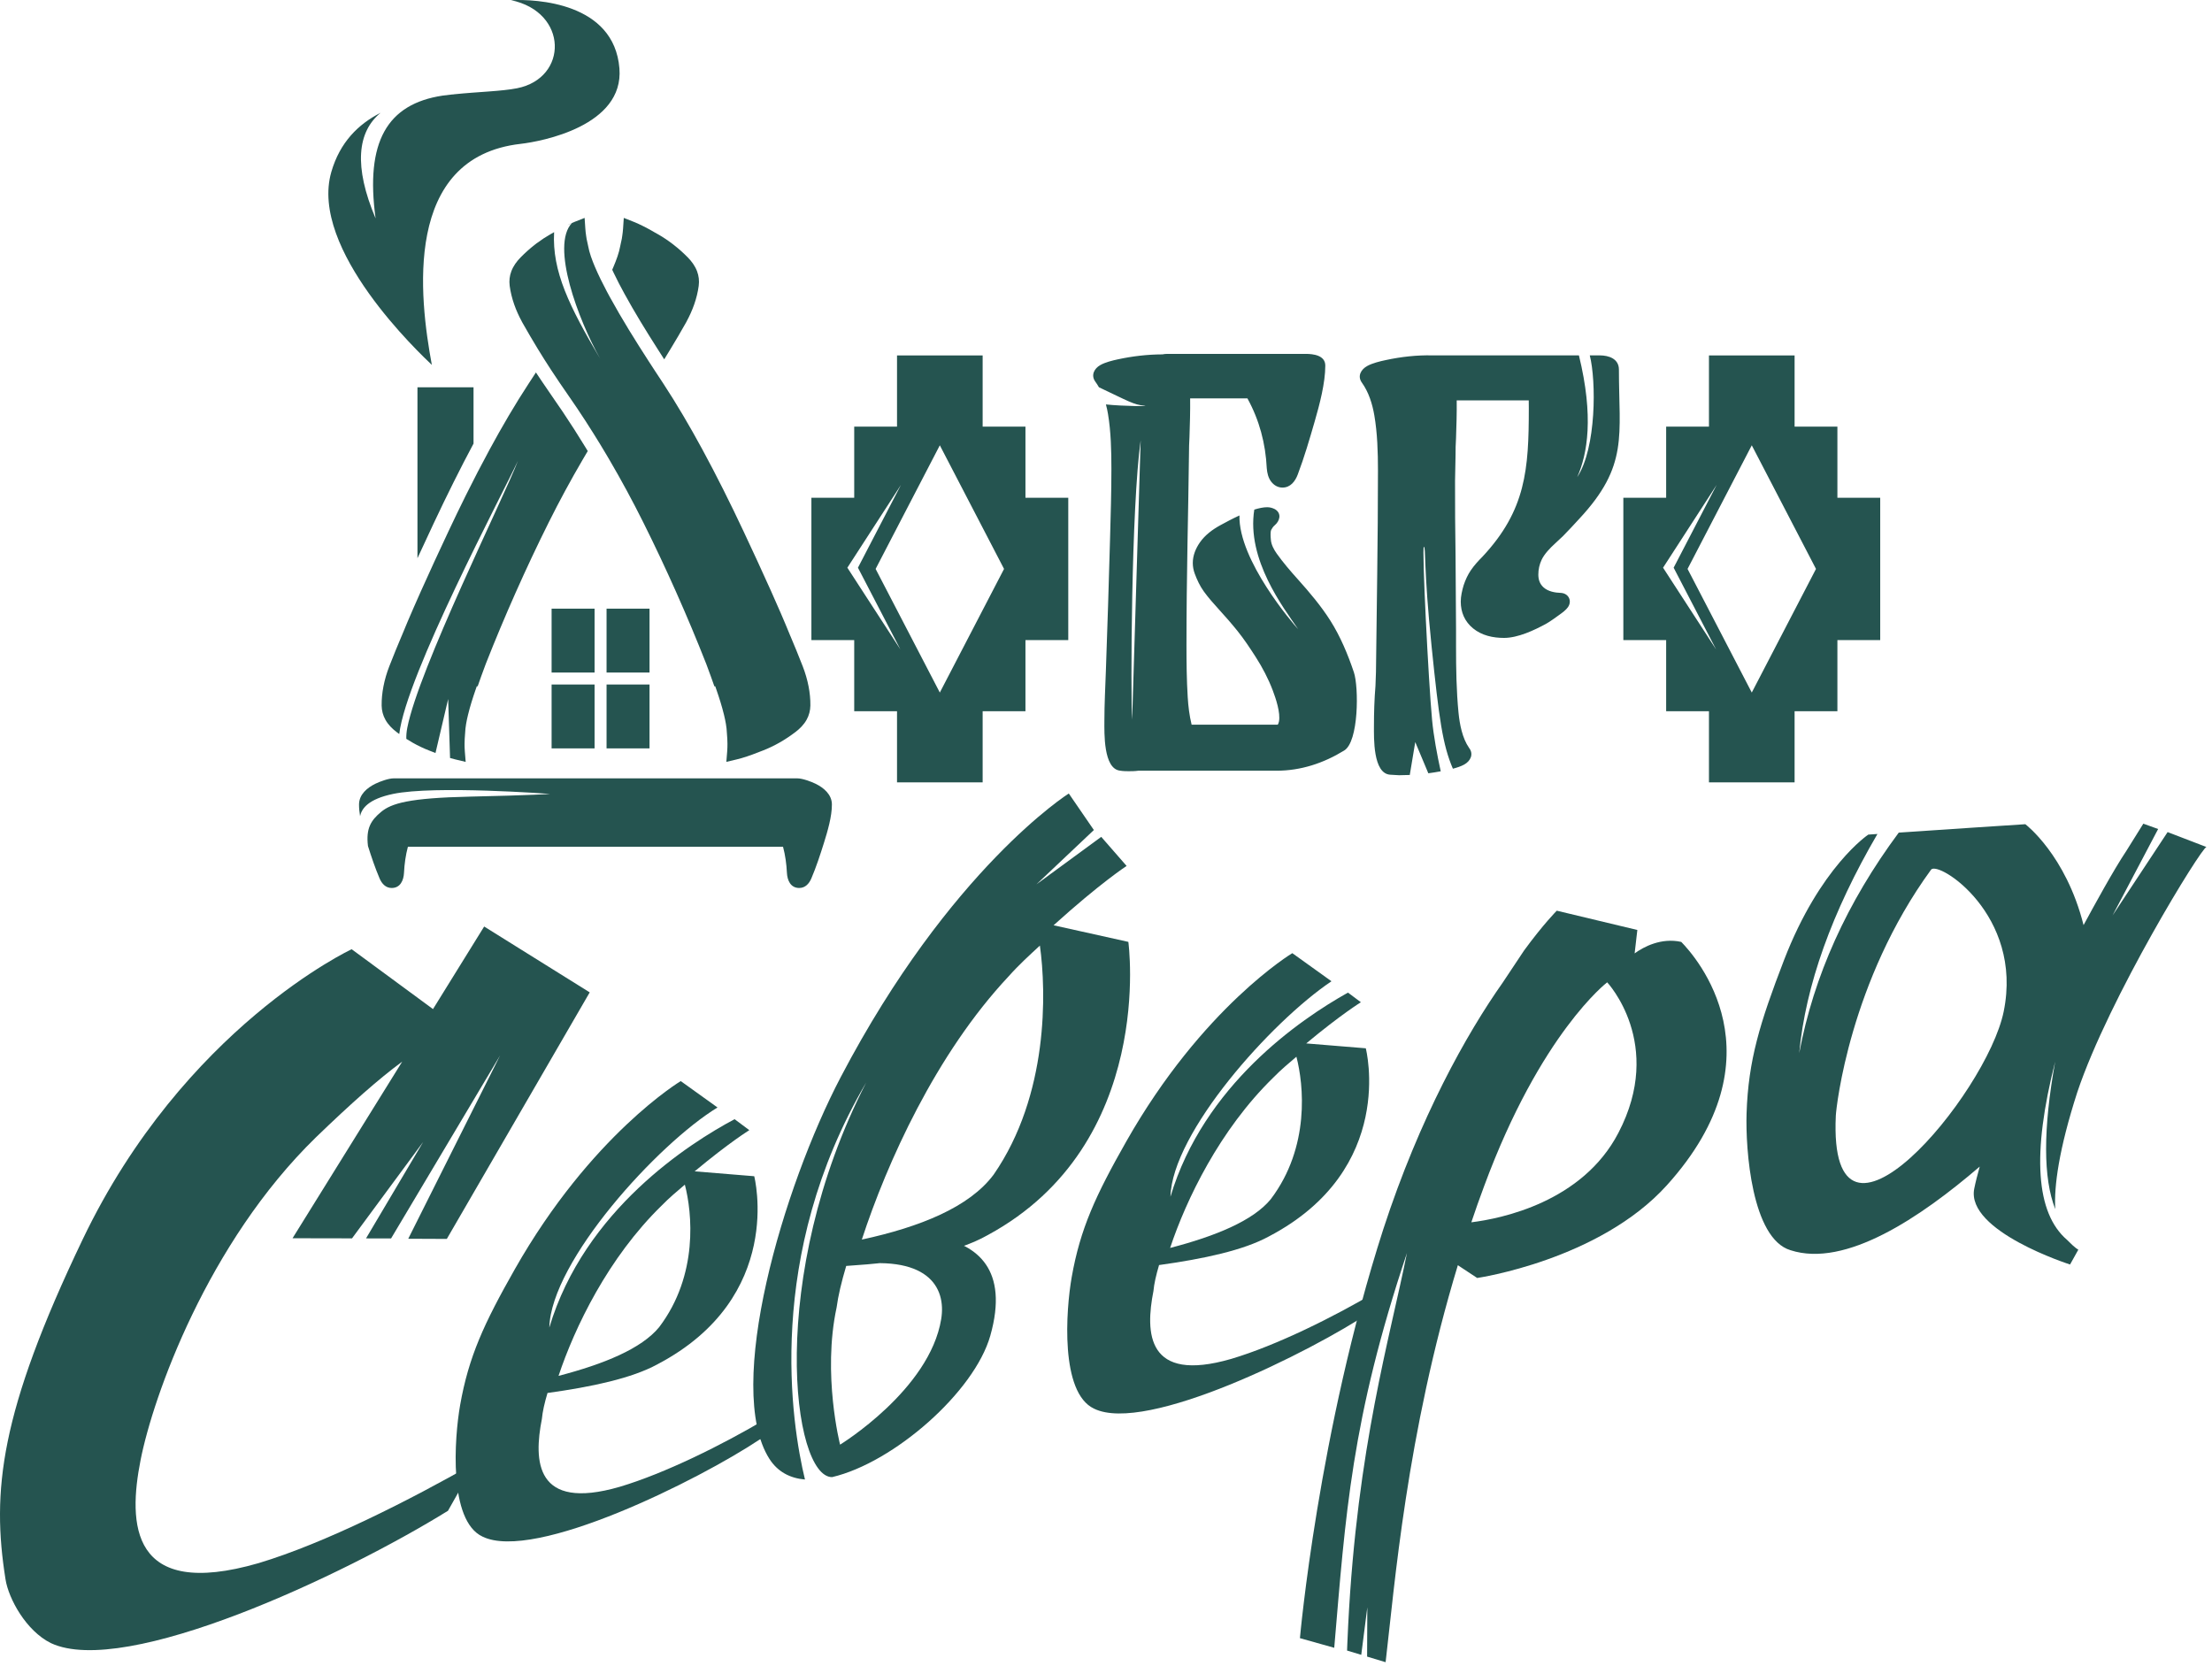
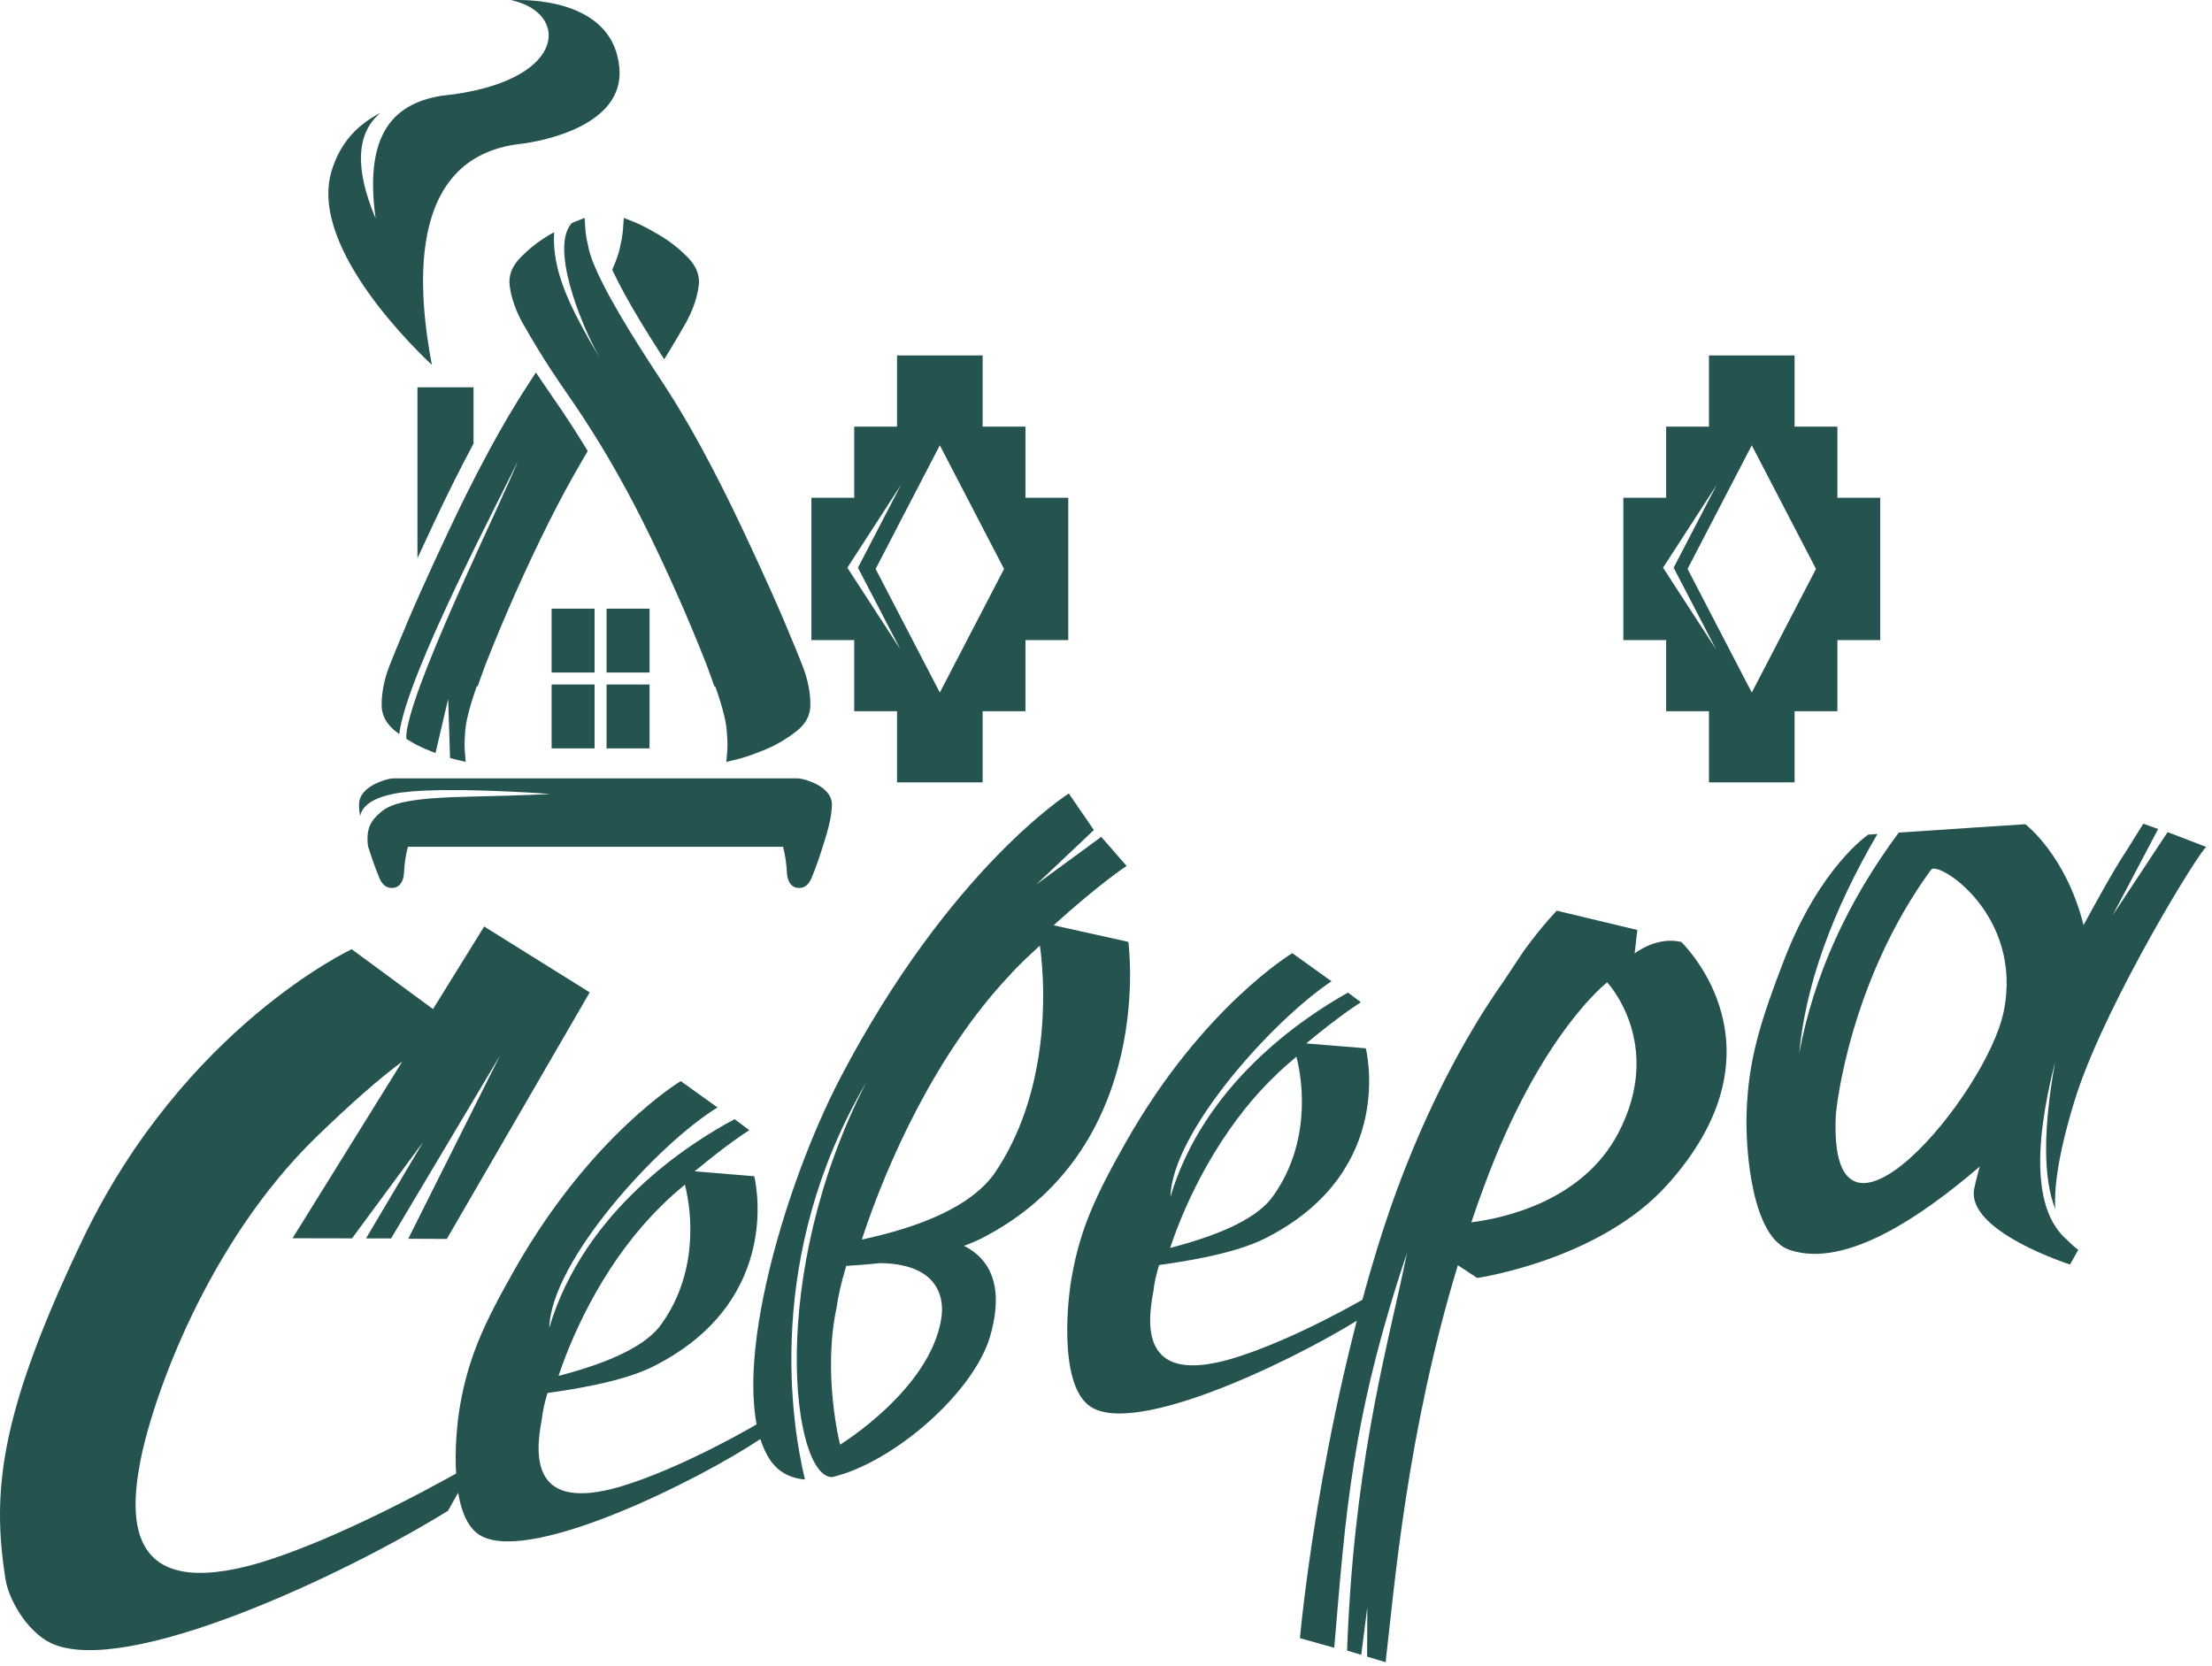
<svg xmlns="http://www.w3.org/2000/svg" width="312" height="235" viewBox="0 0 312 235" fill="none">
  <g clip-path="url(#clip0_844_1097)">
    <path d="M228.274 159.794C223.203 169.561 211.768 171.89 207.529 172.413C208.097 170.714 208.698 169.016 209.333 167.318C217.305 145.726 226.691 138.562 226.691 138.562C226.691 138.562 234.838 147.222 228.274 159.794ZM224.57 172C237.444 162.167 239.49 150.918 240.095 143.307L224.57 172ZM230.564 134.48C230.691 133.379 230.818 132.279 230.945 131.178C227.158 130.271 223.37 129.365 219.583 128.458C219.583 128.458 217.742 130.29 214.983 134.051C213.976 135.565 212.968 137.08 211.961 138.594C206.865 145.82 200.257 157.599 195.105 173.407C185.926 201.932 183.354 231.071 183.354 231.071C184.967 231.524 186.58 231.977 188.193 232.43C189.793 213.684 190.581 200.261 198.45 176.739C196.074 188.628 191.435 204.063 190.16 229.205C190.119 230.114 190.077 231.024 190.036 231.933C190.025 232.229 190.014 232.525 190.003 232.821C190.67 233.022 191.336 233.223 192.003 233.424C192.288 231.189 192.574 228.953 192.859 226.718C192.849 229.037 192.839 231.355 192.829 233.674C193.699 233.936 194.569 234.199 195.439 234.461C196.691 223.821 198.376 202.346 205.628 178.466C206.537 179.066 207.445 179.666 208.354 180.266C208.354 180.266 225.528 177.769 235.086 167.212C251.583 148.96 239.195 134.955 237.14 132.862C234.31 132.228 231.813 133.57 230.564 134.48Z" fill="#255450" />
    <path d="M93.337 170.042C94.402 168.949 95.513 168.023 96.597 167.1C97.617 170.998 98.559 179.832 92.976 187.199C90.505 190.229 85.176 192.412 78.781 194.074C81.052 187.26 85.766 177.42 93.337 170.042ZM76.432 200.146C76.525 199.127 76.8 197.916 77.224 196.488C83.5 195.617 89.135 194.411 92.729 192.442C110.796 182.963 106.383 165.913 106.383 165.913C103.583 165.683 100.782 165.454 97.981 165.224C102.905 161.125 105.69 159.416 105.69 159.416C104.998 158.9 104.307 158.383 103.615 157.867C97.351 161.196 82.431 170.647 77.482 187.258C77.714 177.866 92.823 161.315 101.206 156.216C99.477 154.975 97.747 153.735 96.018 152.494C96.018 152.494 83.364 160.075 72.598 179.057C68.281 186.665 66.107 191.346 64.899 198.206C64.086 202.829 63.236 214.493 68.059 216.746C75.388 220.344 98.645 208.727 107.173 203.034C107.373 203.013 107.551 202.792 107.75 202.77C107.849 201.895 107.948 201.021 108.047 200.146C101.895 203.799 93.766 207.836 87.397 209.726C75.432 213.193 75.274 206.033 76.432 200.146Z" fill="#255450" />
    <path d="M179.597 151.998C180.662 150.904 181.774 149.978 182.857 149.056C183.878 152.954 184.82 161.786 179.237 169.155C176.765 172.185 171.436 174.367 165.042 176.029C167.312 169.216 172.027 159.376 179.597 151.998ZM162.693 182.101C162.786 181.082 163.06 179.872 163.484 178.443C169.76 177.572 175.396 176.366 178.99 174.397C197.057 164.919 192.644 147.868 192.644 147.868C189.843 147.639 187.043 147.409 184.242 147.18C189.165 143.081 191.951 141.371 191.951 141.371C191.344 140.918 190.737 140.465 190.13 140.012C183.37 143.791 169.772 153.095 165.091 168.806C165.315 159.781 179.274 144.145 187.803 138.412C185.962 137.091 184.12 135.77 182.279 134.449C182.279 134.449 169.625 142.03 158.859 161.011C154.542 168.62 152.368 173.301 151.16 180.161C150.347 184.784 149.497 196.448 154.32 198.701C161.648 202.3 184.906 190.682 193.434 184.99C193.634 184.968 193.811 184.747 194.011 184.725C194.11 183.85 194.208 182.976 194.307 182.101C188.155 185.754 180.026 189.791 173.657 191.681C161.693 195.148 161.534 187.988 162.693 182.101Z" fill="#255450" />
    <path d="M142.273 137.71C143.724 136.079 145.218 134.728 146.676 133.379C147.588 139.892 147.922 154.456 140.156 165.681C136.739 170.273 129.796 173.064 121.559 174.851C125.087 164.053 131.995 148.664 142.273 137.71ZM118.003 184.428C118.219 182.778 118.683 180.84 119.357 178.568C127.369 178.055 134.604 176.902 139.335 174.207C163.075 161.347 159.153 132.858 159.153 132.858C155.637 132.077 152.122 131.296 148.607 130.515C155.222 124.534 158.907 122.145 158.907 122.145C157.714 120.778 156.521 119.411 155.328 118.044C152.281 120.276 149.234 122.509 146.187 124.741C148.888 122.188 151.588 119.634 154.289 117.081C153.109 115.363 151.93 113.644 150.751 111.926C150.751 111.926 134.032 122.473 118.593 151.914C110.446 167.45 102.133 195.695 108.514 205.766C109.681 207.608 111.44 208.513 113.54 208.695C111.64 200.856 107.827 177.171 122.176 152.694C108.089 180.108 111.766 208.393 117.366 208.355C126.074 206.312 137.433 196.345 139.681 188.407C145.007 169.607 121.305 174.857 121.559 174.851C120.825 176.09 120.091 177.329 119.357 178.568C130.864 176.746 133.492 181.562 132.754 186.07C131.121 196.053 118.492 203.776 118.492 203.776C118.492 203.776 115.968 193.876 118.003 184.428Z" fill="#255450" />
    <path d="M258.94 157.382C259.001 156.093 260.934 138.369 272.371 122.679C273.343 121.333 285.412 129.013 282.619 142.683C280.221 154.421 257.826 181.061 258.94 157.382ZM305.74 117.37C303.151 121.291 300.561 125.212 297.972 129.133C300.116 125.067 302.26 121.002 304.403 116.936C303.707 116.685 303.01 116.435 302.314 116.184C301.519 117.458 300.725 118.731 299.93 120.005C298.15 122.652 295.292 127.893 293.884 130.492C291.385 120.569 285.671 116.259 285.671 116.259C285.671 116.259 271.763 117.164 267.817 117.445C260.508 127.289 255.828 137.656 253.778 148.545C254.682 138.999 258.36 128.696 264.811 117.636C264.067 117.694 263.582 117.724 263.522 117.725C263.522 117.725 256.707 122.247 251.622 135.458C248.245 144.238 246.594 149.541 246.352 157.062C246.191 162.131 247.075 174.699 252.544 176.348C260.313 178.869 270.892 171.716 279.239 164.552C278.926 165.678 278.653 166.721 278.462 167.68C277.281 173.681 291.98 178.365 291.98 178.365C292.369 177.666 292.759 176.968 293.148 176.269C293.148 176.269 292.777 176.141 291.565 174.9C287.145 171.118 286.583 162.732 289.88 149.744C288.169 159.249 288.174 166.186 289.894 170.557C289.701 167.363 290.397 162.138 292.997 154.07C297.457 140.746 310.552 119.487 311.217 119.475C309.392 118.773 307.566 118.072 305.74 117.37Z" fill="#255450" />
    <path d="M11.66 174.826C25.988 144.899 49.602 133.895 49.602 133.895C53.427 136.709 57.251 139.523 61.075 142.337C63.481 138.455 65.886 134.573 68.291 130.691C73.254 133.787 78.216 136.883 83.179 139.979C76.46 151.571 69.742 163.164 63.023 174.756C61.21 174.748 59.397 174.74 57.583 174.732C61.9 166.115 66.217 157.498 70.534 148.881C65.41 157.484 60.286 166.086 55.161 174.689C53.983 174.687 52.805 174.684 51.627 174.682C54.315 170.145 57.002 165.609 59.69 161.072C56.344 165.607 52.998 170.142 49.652 174.677C46.856 174.672 44.059 174.666 41.262 174.661C46.419 166.357 51.575 158.053 56.732 149.749C53.37 152.222 49.506 155.656 44.576 160.412C29.251 175.338 21.593 196.999 19.829 205.948C18.064 214.897 18.315 225.746 36.484 220.485C45.851 217.673 57.886 211.555 66.998 206.354C65.728 208.604 64.457 210.855 63.187 213.105C48.452 222.229 17.671 236.69 7.176 231.768C3.667 230.028 1.213 225.506 0.78 222.783C-1.194 210.36 -0.051 199.283 11.66 174.826ZM11.863 215.72C12.143 200.424 19.948 181.25 35.275 158.2L11.863 215.72Z" fill="#255450" />
-     <path fill-rule="evenodd" clip-rule="evenodd" d="M163.951 49.987C164.199 49.937 164.453 49.916 164.707 49.916C171.187 49.916 177.666 49.916 184.146 49.916C185.236 49.916 186.931 50.112 186.931 51.57C186.931 54.035 186.12 57.078 185.439 59.435C184.719 61.931 183.966 64.514 183.043 66.942C182.679 67.901 182.012 68.776 180.894 68.776C180.23 68.776 179.674 68.44 179.281 67.916C178.887 67.391 178.732 66.724 178.677 66.062C178.509 62.543 177.625 59.245 175.948 56.193C173.255 56.193 170.561 56.193 167.868 56.193C167.89 58.008 167.835 59.841 167.773 61.664C167.716 62.458 167.713 63.247 167.704 64.024C167.655 68.29 167.567 72.558 167.492 76.824C167.409 81.553 167.351 86.284 167.351 91.013C167.351 93.446 167.376 95.903 167.526 98.333C167.605 99.621 167.762 100.956 168.078 102.223C172.128 102.223 176.177 102.223 180.227 102.223C180.297 102.095 180.358 101.957 180.392 101.792C180.646 100.568 179.94 98.486 179.516 97.374C178.888 95.72 178.063 94.149 177.109 92.662C176.305 91.41 175.46 90.133 174.526 88.974C173.671 87.912 172.767 86.887 171.849 85.879C171.137 85.098 170.408 84.272 169.79 83.414C169.248 82.661 168.843 81.797 168.521 80.929C168.342 80.445 168.242 79.939 168.242 79.42C168.242 78.35 168.646 77.368 169.251 76.501C169.974 75.463 171.031 74.684 172.131 74.083C172.83 73.701 173.798 73.179 174.823 72.708C174.673 79.04 182.411 88.012 183.102 88.75C181.064 85.761 175.792 78.929 176.917 71.882C177.577 71.676 178.202 71.546 178.732 71.546C179.101 71.546 179.457 71.638 179.786 71.803C179.806 71.813 179.825 71.823 179.845 71.833C179.864 71.845 179.882 71.858 179.901 71.87C180.802 72.47 180.507 73.503 179.782 74.107C179.583 74.273 179.426 74.506 179.306 74.735C179.164 75.002 179.218 75.767 179.249 76.055C179.25 76.072 179.252 76.089 179.253 76.106C179.295 76.813 179.677 77.517 180.079 78.083C180.98 79.351 182.037 80.577 183.076 81.733C184.697 83.537 186.336 85.48 187.638 87.531C189.061 89.772 190.124 92.328 190.967 94.837C191.658 96.892 191.672 104.655 189.577 105.875C186.664 107.659 183.478 108.713 180.046 108.713C173.547 108.713 167.049 108.713 160.55 108.713C160.11 108.777 159.634 108.784 159.194 108.784C158.802 108.784 158.373 108.774 157.985 108.705C155.603 108.448 155.773 103.3 155.773 101.687C155.773 99.338 155.903 96.931 155.984 94.58C156.2 88.381 156.406 82.182 156.572 75.981C156.661 72.705 156.762 69.408 156.762 66.132C156.762 63.606 156.697 60.888 156.282 58.394C156.206 57.941 156.11 57.491 155.989 57.048C158.429 57.306 162.514 57.336 161.38 57.222C159.877 57.072 159.226 56.622 155.005 54.627C154.85 54.355 154.68 54.09 154.495 53.835C153.848 52.943 154.318 51.996 155.191 51.499C155.9 51.096 156.899 50.854 157.691 50.683C159.75 50.239 161.845 49.996 163.951 49.987ZM160.889 62.103C159.567 71.527 159.45 98.049 159.689 101.522L160.889 62.103ZM215.628 56.476C212.241 56.476 208.854 56.476 205.467 56.476C205.487 58.244 205.433 60.032 205.371 61.806C205.314 62.621 205.303 63.427 205.303 64.234C205.279 65.435 205.256 66.637 205.232 67.838C205.232 71.308 205.239 74.791 205.303 78.276C205.326 81.79 205.35 85.303 205.373 88.817C205.373 89.62 205.373 90.423 205.373 91.226C205.373 94.301 205.421 97.457 205.721 100.52C205.881 102.147 206.255 104.118 207.208 105.489C207.891 106.369 207.428 107.344 206.526 107.843C206.071 108.096 205.495 108.283 204.929 108.429C203.484 105.077 202.975 101.415 201.925 91.185C200.767 79.887 201.14 77.129 200.835 77.135C200.531 77.141 201.481 96.141 201.993 101.547C202.21 103.843 202.712 106.506 203.213 108.797C202.632 108.904 202.049 108.997 201.464 109.075C200.849 107.608 200.234 106.141 199.619 104.674C199.362 106.22 199.104 107.767 198.847 109.313C198.351 109.337 197.854 109.349 197.357 109.349C197.336 109.348 197.314 109.348 197.293 109.347C196.893 109.324 196.492 109.3 196.092 109.277C193.635 109.132 193.794 104.026 193.794 102.394C193.794 100.511 193.853 98.622 194.008 96.745C194.031 96.098 194.055 95.451 194.078 94.803C194.138 90.233 194.197 85.651 194.254 81.068C194.316 76.161 194.36 71.251 194.36 66.344C194.36 63.8 194.279 61.088 193.846 58.577C193.568 56.966 193.053 55.313 192.091 53.972C191.423 53.042 191.972 52.101 192.853 51.621C193.599 51.213 194.639 50.966 195.468 50.789C197.628 50.324 199.836 50.077 202.036 50.128C208.926 50.128 215.815 50.128 222.705 50.128C224.825 58.792 223.909 64.053 222.465 67.298C225.174 63.211 225.154 53.699 224.236 50.128C224.701 50.128 225.167 50.128 225.632 50.128C226.927 50.128 228.346 50.602 228.346 52.135C228.346 61.425 229.732 65.685 222.768 73.164C222.017 73.972 221.258 74.817 220.467 75.608C220.083 75.968 219.7 76.327 219.316 76.687C218.633 77.308 217.837 78.128 217.443 78.965C217.132 79.624 216.981 80.317 216.981 81.046C216.981 81.763 217.181 82.369 217.718 82.854C218.364 83.438 219.33 83.606 220.171 83.634C220.185 83.635 220.198 83.635 220.212 83.635C220.226 83.637 220.24 83.638 220.254 83.64C221.287 83.755 221.753 84.798 221.157 85.647C220.887 86.033 220.407 86.393 220.026 86.666C219.404 87.113 218.722 87.621 218.047 88.005C216.362 88.918 214.087 89.981 212.146 89.981C210.585 89.981 209.016 89.648 207.782 88.641C206.604 87.68 206.038 86.377 206.038 84.863C206.038 84.106 206.223 83.301 206.442 82.559C206.695 81.798 207.023 81.08 207.465 80.433C207.936 79.742 208.524 79.1 209.101 78.522C215.224 71.97 215.637 66.217 215.637 57.579C215.637 57.219 215.637 56.847 215.628 56.476Z" fill="#255450" />
    <path fill-rule="evenodd" clip-rule="evenodd" d="M228.971 80.25C228.971 76.904 228.971 73.559 228.971 70.213C230.983 70.213 232.996 70.213 235.009 70.213C235.009 66.868 235.009 63.522 235.009 60.177C237.021 60.177 239.034 60.177 241.047 60.177C241.047 56.831 241.047 53.486 241.047 50.14C243.06 50.14 245.073 50.14 247.086 50.14C249.099 50.14 251.112 50.14 253.125 50.14C253.125 53.486 253.125 56.831 253.125 60.177C255.137 60.177 257.15 60.177 259.163 60.177C259.163 63.522 259.163 66.868 259.163 70.213C261.176 70.213 263.189 70.213 265.202 70.213C265.202 73.559 265.202 76.904 265.202 80.25C265.202 83.596 265.202 86.941 265.202 90.287C263.189 90.287 261.176 90.287 259.163 90.287C259.163 93.632 259.163 96.978 259.163 100.323C257.15 100.323 255.137 100.323 253.125 100.323C253.125 103.668 253.125 107.014 253.125 110.359C251.112 110.359 249.099 110.359 247.086 110.359C245.073 110.359 243.06 110.359 241.047 110.359C241.047 107.014 241.047 103.668 241.047 100.323C239.034 100.323 237.021 100.323 235.009 100.323C235.009 96.978 235.009 93.632 235.009 90.287C232.996 90.287 230.983 90.287 228.971 90.287C228.971 86.941 228.971 83.596 228.971 80.25ZM234.573 80.077C237.066 83.92 239.56 87.763 242.054 91.606C240.058 87.763 238.062 83.92 236.066 80.077C238.088 76.183 240.111 72.288 242.134 68.394C239.613 72.288 237.093 76.183 234.573 80.077ZM238.028 80.25C241.047 74.437 244.066 68.625 247.086 62.812C250.105 68.625 253.124 74.437 256.143 80.25C253.124 86.062 250.105 91.875 247.086 97.688C244.066 91.875 241.047 86.062 238.028 80.25Z" fill="#255450" />
    <path fill-rule="evenodd" clip-rule="evenodd" d="M114.447 80.25C114.447 76.904 114.447 73.559 114.447 70.213C116.46 70.213 118.473 70.213 120.486 70.213C120.486 66.868 120.486 63.522 120.486 60.177C122.499 60.177 124.511 60.177 126.524 60.177C126.524 56.831 126.524 53.486 126.524 50.14C128.537 50.14 130.55 50.14 132.563 50.14C134.576 50.14 136.588 50.14 138.601 50.14C138.601 53.486 138.601 56.831 138.601 60.177C140.614 60.177 142.627 60.177 144.64 60.177C144.64 63.522 144.64 66.868 144.64 70.213C146.653 70.213 148.665 70.213 150.678 70.213C150.678 73.559 150.678 76.904 150.678 80.25C150.678 83.596 150.678 86.941 150.678 90.287C148.665 90.287 146.653 90.287 144.64 90.287C144.64 93.632 144.64 96.978 144.64 100.323C142.627 100.323 140.614 100.323 138.601 100.323C138.601 103.668 138.601 107.014 138.601 110.359C136.588 110.359 134.576 110.359 132.563 110.359C130.55 110.359 128.537 110.359 126.524 110.359C126.524 107.014 126.524 103.668 126.524 100.323C124.511 100.323 122.499 100.323 120.486 100.323C120.486 96.978 120.486 93.632 120.486 90.287C118.473 90.287 116.46 90.287 114.447 90.287C114.447 86.941 114.447 83.596 114.447 80.25ZM119.52 80.077C122.013 83.92 124.507 87.763 127 91.606C125.004 87.763 123.008 83.92 121.012 80.077C123.035 76.183 125.057 72.288 127.08 68.394C124.56 72.288 122.04 76.183 119.52 80.077ZM123.505 80.25C126.524 74.437 129.542 68.625 132.561 62.812C135.58 68.625 138.6 74.437 141.619 80.25C138.6 86.062 135.58 91.875 132.561 97.688C129.542 91.875 126.524 86.062 123.505 80.25Z" fill="#255450" />
-     <path fill-rule="evenodd" clip-rule="evenodd" d="M72.075 0.023C75.618 -0.143 86.615 0.346 87.369 9.646C88.026 17.758 76.42 19.951 73.426 20.293C56.787 22.193 59.142 41.951 60.911 51.471C59.319 49.947 43.562 35.187 46.735 24.245C47.945 20.071 50.53 17.514 53.682 15.911C50.402 18.608 49.869 23.465 52.978 30.806C51.503 20.026 54.589 14.663 62.446 13.484C62.866 13.429 63.285 13.379 63.7 13.334C63.823 13.324 63.946 13.313 64.07 13.304C64.048 13.304 64.025 13.303 64.003 13.303C67.491 12.944 70.739 12.881 72.931 12.449C80.17 11.019 80.166 1.695 72.075 0.023Z" fill="#255450" />
+     <path fill-rule="evenodd" clip-rule="evenodd" d="M72.075 0.023C75.618 -0.143 86.615 0.346 87.369 9.646C88.026 17.758 76.42 19.951 73.426 20.293C56.787 22.193 59.142 41.951 60.911 51.471C59.319 49.947 43.562 35.187 46.735 24.245C47.945 20.071 50.53 17.514 53.682 15.911C50.402 18.608 49.869 23.465 52.978 30.806C51.503 20.026 54.589 14.663 62.446 13.484C62.866 13.429 63.285 13.379 63.7 13.334C63.823 13.324 63.946 13.313 64.07 13.304C64.048 13.304 64.025 13.303 64.003 13.303C80.17 11.019 80.166 1.695 72.075 0.023Z" fill="#255450" />
    <path fill-rule="evenodd" clip-rule="evenodd" d="M77.803 85.858C79.823 85.858 81.844 85.858 83.864 85.858C83.864 88.861 83.864 91.863 83.864 94.866C81.844 94.866 79.823 94.866 77.803 94.866C77.803 95.43 77.803 95.993 77.803 96.557C79.823 96.557 81.844 96.557 83.864 96.557C83.864 99.56 83.864 102.562 83.864 105.565C84.427 105.565 84.991 105.565 85.555 105.565C85.555 102.562 85.555 99.56 85.555 96.557C87.575 96.557 89.595 96.557 91.615 96.557C91.615 99.56 91.615 102.562 91.615 105.565C87.011 105.565 82.407 105.565 77.803 105.565C77.803 98.996 77.803 92.427 77.803 85.858ZM85.555 94.866C85.555 91.863 85.555 88.861 85.555 85.858C87.575 85.858 89.595 85.858 91.615 85.858C91.615 88.861 91.615 91.863 91.615 94.866C89.595 94.866 87.575 94.866 85.555 94.866Z" fill="#255450" />
    <path fill-rule="evenodd" clip-rule="evenodd" d="M66.791 54.633C64.154 54.633 61.518 54.633 58.882 54.633C58.882 62.669 58.882 70.704 58.882 78.739C59.584 77.212 60.344 75.581 61.16 73.844C63.079 69.761 64.956 66.003 66.791 62.57C66.791 59.924 66.791 57.279 66.791 54.633Z" fill="#255450" />
    <path fill-rule="evenodd" clip-rule="evenodd" d="M69.092 63.347C67.921 65.501 66.796 67.681 65.704 69.877C64.871 71.553 64.058 73.24 63.261 74.936C61.94 77.749 60.633 80.57 59.364 83.407C59.019 84.177 58.677 84.949 58.34 85.722C57.761 87.048 57.193 88.382 56.662 89.69C56.655 89.706 56.647 89.722 56.639 89.737C56.353 90.406 56.074 91.078 55.8 91.752C55.495 92.5 55.194 93.251 54.902 94.005C54.55 94.917 54.271 95.859 54.085 96.819C53.913 97.71 53.818 98.62 53.831 99.528C53.841 100.236 54.02 100.911 54.365 101.529C54.749 102.217 55.315 102.787 55.94 103.26C56.064 103.354 56.19 103.448 56.316 103.539C57.274 95.253 70.977 69.495 73.052 65.006C71.061 70.22 59.048 94.389 57.445 102.671C57.341 103.209 57.296 103.724 57.311 104.22C57.604 104.409 57.902 104.589 58.206 104.76C58.968 105.192 59.76 105.567 60.575 105.884C60.587 105.889 60.598 105.893 60.609 105.898C60.62 105.902 60.632 105.905 60.643 105.909C60.899 106.012 61.16 106.115 61.425 106.216C62.021 103.677 62.616 101.139 63.212 98.6C63.301 101.374 63.391 104.147 63.48 106.921C63.489 106.924 63.498 106.926 63.506 106.929C63.747 106.999 63.989 107.066 64.233 107.123C64.716 107.238 65.2 107.352 65.683 107.467C65.643 106.972 65.603 106.476 65.563 105.981C65.534 105.624 65.525 105.265 65.527 104.908C65.53 104.433 65.556 103.958 65.599 103.486C65.6 103.476 65.601 103.465 65.602 103.455C65.602 103.445 65.603 103.435 65.603 103.425C65.632 102.568 65.81 101.667 66.012 100.837C66.309 99.612 66.696 98.396 67.11 97.207C67.158 97.069 67.206 96.932 67.255 96.794C67.294 96.801 67.333 96.808 67.372 96.815C67.539 96.341 67.706 95.868 67.873 95.395C68.075 94.825 68.289 94.257 68.508 93.674C68.509 93.671 68.51 93.667 68.511 93.663C69.842 90.28 71.258 86.904 72.745 83.559C74.223 80.236 75.771 76.943 77.396 73.689C78.902 70.672 80.507 67.705 82.211 64.795C82.331 64.591 82.45 64.388 82.57 64.186C82.681 63.999 82.791 63.812 82.902 63.624C82.789 63.439 82.676 63.254 82.562 63.068C81.537 61.388 80.477 59.731 79.38 58.097C79.011 57.547 78.633 57.002 78.255 56.458C77.666 55.608 77.079 54.758 76.505 53.899C76.2 53.444 75.896 52.99 75.591 52.536C75.293 52.994 74.994 53.452 74.696 53.911C74.675 53.942 74.654 53.973 74.634 54.003C72.65 57.03 70.819 60.166 69.092 63.347Z" fill="#255450" />
    <path fill-rule="evenodd" clip-rule="evenodd" d="M90.737 73.689C92.361 76.943 93.91 80.236 95.388 83.559C96.873 86.897 98.286 90.268 99.623 93.669C99.624 93.671 99.625 93.673 99.626 93.675C99.845 94.261 100.059 94.832 100.263 95.406C100.43 95.876 100.597 96.347 100.764 96.817C100.803 96.81 100.841 96.803 100.88 96.796C100.927 96.933 100.975 97.07 101.022 97.206C101.437 98.396 101.824 99.61 102.121 100.835C102.322 101.666 102.501 102.568 102.529 103.425C102.529 103.435 102.53 103.445 102.53 103.455C102.531 103.465 102.532 103.476 102.533 103.486C102.576 103.958 102.602 104.433 102.606 104.907C102.608 105.265 102.598 105.624 102.57 105.982C102.53 106.476 102.491 106.971 102.451 107.465C102.934 107.351 103.416 107.237 103.899 107.123C104.144 107.066 104.386 106.999 104.627 106.929C105.615 106.638 106.594 106.27 107.513 105.9C107.518 105.899 107.522 105.898 107.527 105.897C107.537 105.893 107.548 105.888 107.558 105.884C108.373 105.567 109.166 105.192 109.927 104.76C110.717 104.315 111.471 103.806 112.194 103.26C112.817 102.787 113.384 102.217 113.768 101.529C114.114 100.909 114.292 100.231 114.302 99.521C114.315 98.616 114.22 97.709 114.048 96.821C113.862 95.86 113.584 94.918 113.231 94.005C112.94 93.251 112.638 92.5 112.333 91.752C112.058 91.077 111.78 90.405 111.493 89.736C111.485 89.721 111.478 89.705 111.47 89.69C110.622 87.601 109.706 85.498 108.77 83.407C107.5 80.57 106.194 77.748 104.872 74.935C103.032 71.022 101.104 67.145 99.04 63.345C97.313 60.165 95.483 57.03 93.497 54.004C93.475 53.971 93.453 53.939 93.431 53.905C93.114 53.427 92.798 52.949 92.483 52.469C92.168 51.987 91.853 51.505 91.541 51.021C89.619 48.048 87.726 45.014 86.025 41.909C85.881 41.646 85.738 41.382 85.598 41.118C85.299 40.554 85.007 39.987 84.728 39.414C84.437 38.819 84.158 38.216 83.9 37.605C83.519 36.7 83.126 35.669 82.956 34.7C82.954 34.689 82.953 34.678 82.951 34.667C82.948 34.657 82.945 34.646 82.943 34.636C82.871 34.331 82.802 34.024 82.744 33.716C82.722 33.575 82.7 33.433 82.678 33.292C82.624 32.936 82.581 32.578 82.558 32.219C82.525 31.725 82.492 31.231 82.459 30.737C81.998 30.919 81.538 31.101 81.077 31.283C80.918 31.346 80.761 31.413 80.604 31.482C80.601 31.482 80.597 31.482 80.594 31.482C80.522 31.515 80.45 31.549 80.379 31.582C80.261 31.636 80.144 31.692 80.026 31.748C80.221 31.684 80.433 31.593 80.678 31.45C77.625 34.638 81.576 45.122 84.655 50.604C80.313 43.239 77.855 38.279 78.156 32.744C77.997 32.835 77.839 32.927 77.684 33.018C77.681 33.019 77.678 33.019 77.675 33.02C77.663 33.027 77.651 33.033 77.638 33.04C76.987 33.411 76.361 33.825 75.76 34.273C75.757 34.273 75.753 34.273 75.749 34.273C75.651 34.349 75.553 34.425 75.456 34.501C74.74 35.057 74.065 35.663 73.431 36.308C72.881 36.868 72.407 37.515 72.127 38.252C71.875 38.916 71.797 39.613 71.89 40.317C72.008 41.215 72.232 42.098 72.53 42.952C72.822 43.784 73.188 44.589 73.609 45.363C73.609 45.367 73.609 45.371 73.609 45.374C73.656 45.457 73.703 45.539 73.75 45.622C74.431 46.827 75.13 48.021 75.851 49.204C76.16 49.71 76.473 50.215 76.79 50.717C77.104 51.214 77.422 51.709 77.744 52.202C78.555 53.444 79.394 54.665 80.239 55.885C80.62 56.433 80.999 56.982 81.371 57.536C82.174 58.733 82.958 59.942 83.723 61.164C84.034 61.662 84.343 62.161 84.648 62.661C84.956 63.167 85.261 63.675 85.563 64.185C85.683 64.388 85.803 64.591 85.922 64.794C87.626 67.705 89.231 70.672 90.737 73.689Z" fill="#255450" />
    <path fill-rule="evenodd" clip-rule="evenodd" d="M92.752 49.223C93.064 49.711 93.375 50.199 93.687 50.687C93.988 50.192 94.29 49.698 94.591 49.204C95.312 48.022 96.011 46.828 96.692 45.622C96.739 45.539 96.786 45.457 96.833 45.374C96.833 45.371 96.833 45.367 96.833 45.363C97.254 44.589 97.62 43.784 97.912 42.952C98.211 42.099 98.434 41.215 98.553 40.317C98.646 39.613 98.568 38.915 98.316 38.252C98.035 37.514 97.561 36.868 97.011 36.307C96.376 35.662 95.698 35.058 94.982 34.502C94.291 33.966 93.565 33.473 92.804 33.04C92.792 33.033 92.78 33.027 92.767 33.02C92.758 33.016 92.749 33.011 92.739 33.006C91.899 32.515 90.99 32.007 90.064 31.582C89.992 31.549 89.92 31.515 89.848 31.482C89.845 31.482 89.842 31.482 89.838 31.482C89.682 31.413 89.525 31.346 89.365 31.283C88.905 31.101 88.444 30.919 87.984 30.737C87.951 31.231 87.918 31.725 87.885 32.219C87.861 32.579 87.819 32.937 87.764 33.293C87.744 33.424 87.724 33.555 87.704 33.686C87.644 34.005 87.574 34.321 87.499 34.634C87.497 34.645 87.494 34.656 87.492 34.667C87.49 34.678 87.488 34.689 87.486 34.7C87.316 35.67 86.924 36.7 86.543 37.605C86.48 37.754 86.417 37.903 86.354 38.052C86.423 38.198 86.492 38.344 86.561 38.49C87.034 39.485 87.546 40.464 88.075 41.429C89.526 44.081 91.125 46.675 92.752 49.223Z" fill="#255450" />
    <path fill-rule="evenodd" clip-rule="evenodd" d="M110.446 119.443C92.808 119.443 75.171 119.443 57.533 119.443C57.215 120.636 57.045 121.869 56.985 123.102C56.934 124.166 56.477 125.254 55.248 125.254C54.388 125.254 53.848 124.632 53.535 123.895C52.909 122.424 52.384 120.865 51.9 119.333C51.597 116.815 52.349 115.701 53.726 114.547C55.194 113.315 57.657 112.557 66.324 112.367C74.992 112.178 77.596 111.989 77.596 111.989C77.596 111.989 61.304 110.757 55.431 111.989C52.004 112.707 51.012 114.007 50.79 115.134C50.695 114.558 50.638 113.996 50.641 113.47C50.649 112.069 51.78 111.124 52.939 110.554C53.574 110.241 54.802 109.791 55.522 109.791C74.5 109.791 93.479 109.791 112.457 109.791C113.176 109.791 114.404 110.241 115.039 110.554C116.199 111.124 117.33 112.069 117.338 113.47C117.348 115.171 116.723 117.27 116.218 118.887C115.695 120.56 115.13 122.282 114.444 123.896C114.13 124.632 113.59 125.254 112.731 125.254C111.501 125.254 111.045 124.166 110.993 123.102C110.933 121.869 110.764 120.636 110.446 119.443Z" fill="#255450" />
  </g>
  <defs>
    <clipPath id="clip0_844_1097">
      <rect width="312" height="235" fill="white" />
    </clipPath>
  </defs>
</svg>